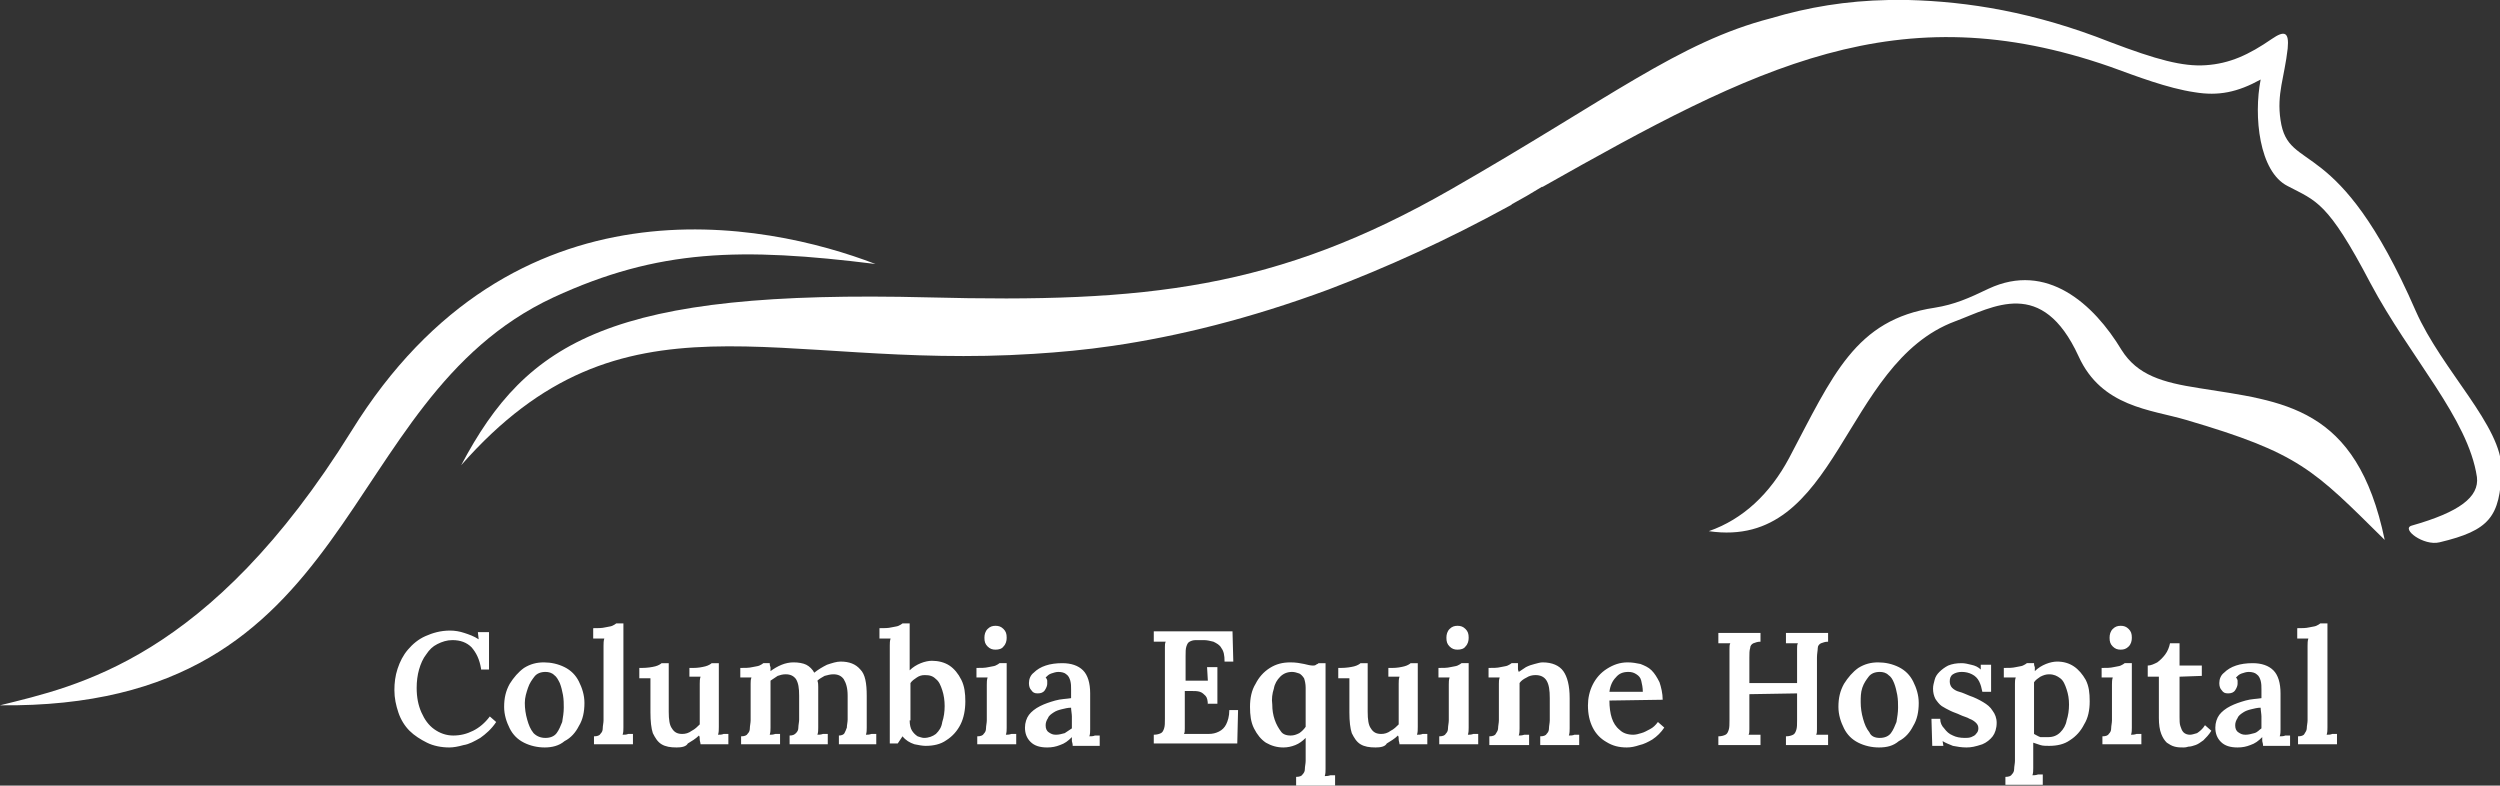
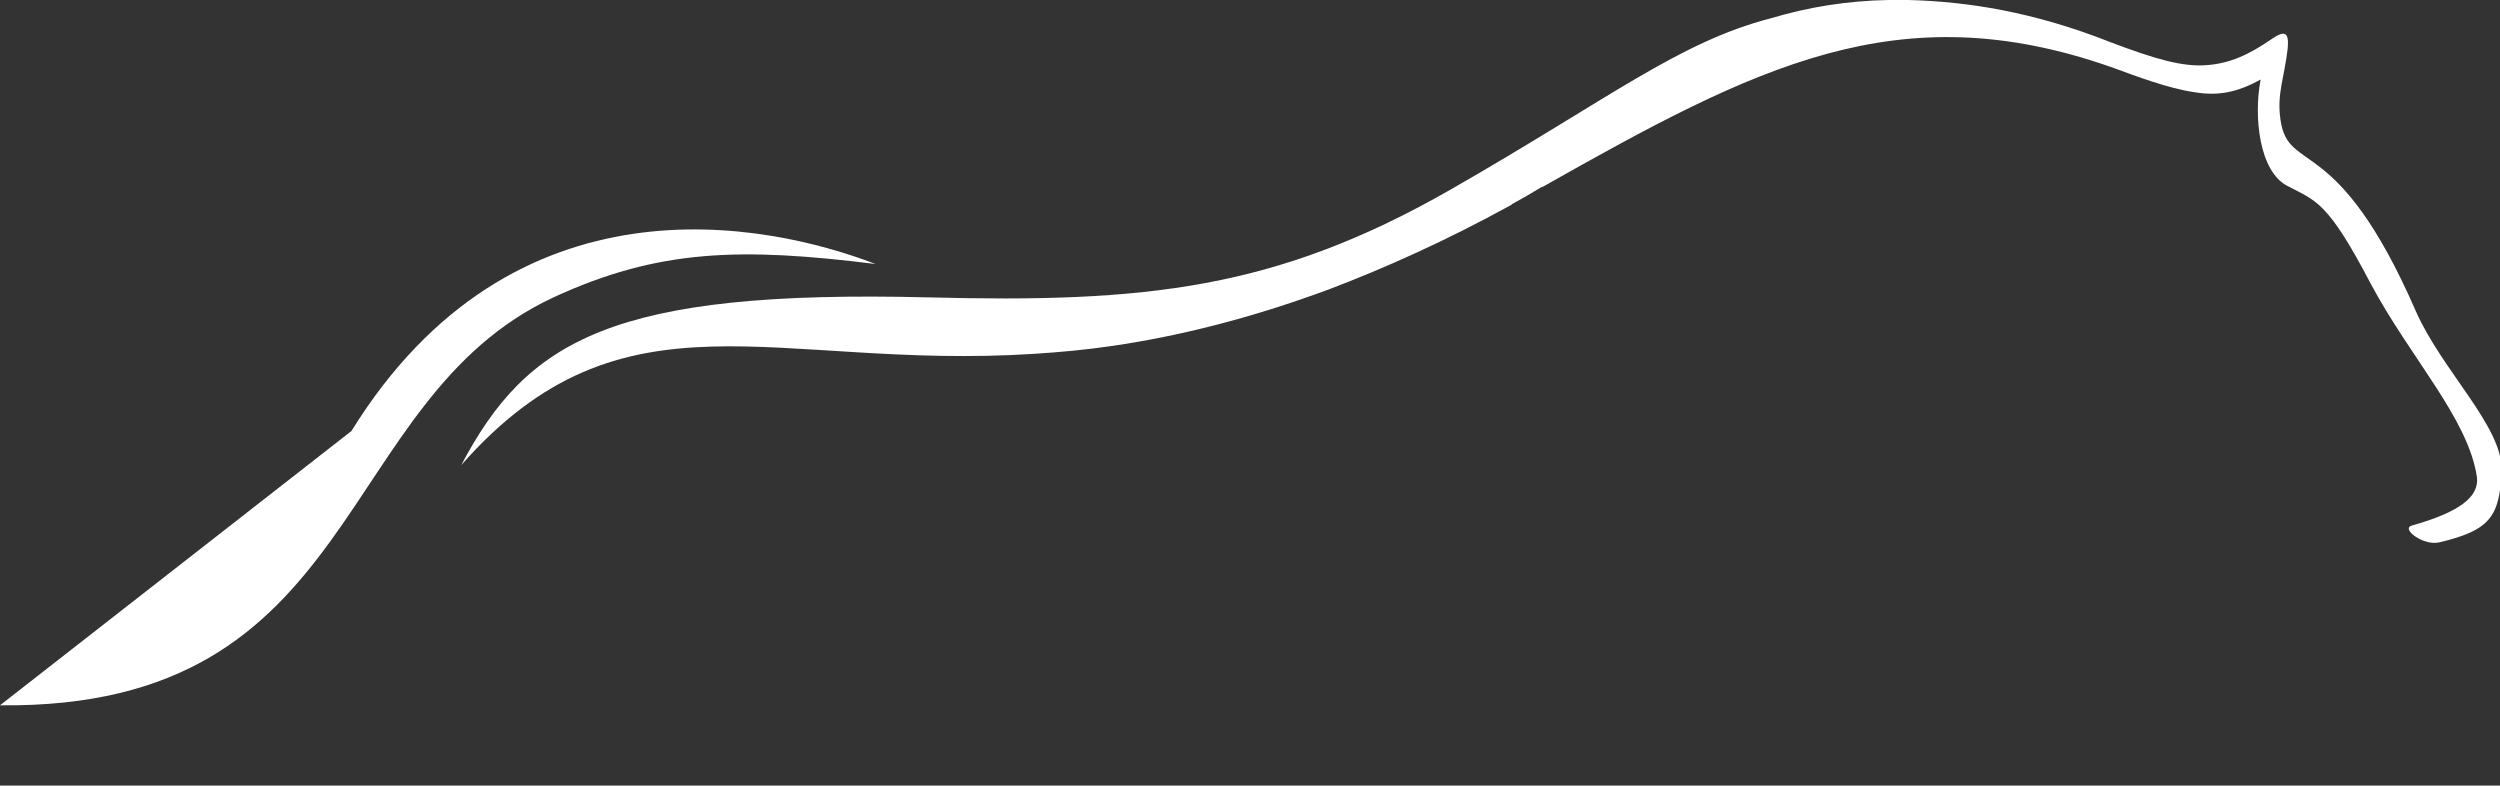
<svg xmlns="http://www.w3.org/2000/svg" xml:space="preserve" id="Layer_1" x="0" y="0" enable-background="new 0 0 314.4 98.8" version="1.1" viewBox="0 0 314.4 98.8">
  <rect x="0" y="0" width="314.4" height="98.8" fill="#333333" stroke="none" />
  <style>.st0{fill:#fff}</style>
  <g>
    <g>
      <g>
-         <path d="M44.2 54.2c20.3-32.8 52.1-26.3 65.9-21-16.9-2.1-27.3-1.9-40.5 4.2C41.7 50.4 45.8 89.2 0 88.7c9.6-2.4 26.3-5.7 44.2-34.5z" class="st0" />
+         <path d="M44.2 54.2c20.3-32.8 52.1-26.3 65.9-21-16.9-2.1-27.3-1.9-40.5 4.2C41.7 50.4 45.8 89.2 0 88.7z" class="st0" />
      </g>
      <g>
        <path d="M303.8 39.1c-9.9-22.7-16-17.1-17-24-.5-3.3.5-5.4.9-9 .2-2.1-.4-2.3-2-1.2-2.9 2-5.3 3.1-8.3 3.3-2.9.2-6.2-.7-12-2.9C255.8 1.5 247.5.2 240 0h-2.5c-5.3.1-10.1.9-14.8 2.3-11.6 3-20.3 10.1-40.2 21.5-22 12.6-38.4 14.3-65.7 13.6-39.9-1-50.5 5.4-58.8 21.1 20.4-23.2 39.4-11.9 72-14 3.2-.2 6.5-.5 9.9-1 8.2-1.2 17.2-3.4 27.2-7.1 7.1-2.7 14.7-6.1 22.9-10.6 0 0 .1 0 .1-.1 1.3-.7 2.5-1.4 3.8-2.2h.1C220.9 8.3 238.7-.9 265.4 8.4c3.3 1.2 7.2 2.7 10.6 3.2 3 .5 5.4 0 8.3-1.6-.9 4.6-.2 11.6 3.4 13.4 3.6 1.9 5 1.9 10.4 12.2 5 9.4 12.3 17 13.4 24.4.3 2.5-2.2 4.4-8.2 6.1-1.4.4 1.5 2.6 3.5 2.1 6.3-1.5 7.6-3.2 7.8-9.1.1-5.5-7.5-12.5-10.8-20z" class="st0" />
-         <path d="M276.5 48.8c-4.5-.7-7.7-1.6-9.7-4.8-3.5-5.8-9.4-11.1-16.7-7.7-2.5 1.2-4.3 2-6.8 2.4-10 1.5-12.8 8.5-18.3 18.9-2.4 4.5-5.8 7.7-10.1 9.2 16.4 2.4 16.7-21.1 31-26.4 4.8-1.8 10.9-5.6 15.5 4.4 2.9 6.4 9.1 6.7 13.5 8 14.3 4.2 16 6.2 25 15.1-3.5-16.9-12.8-17.4-23.4-19.1z" class="st0" />
      </g>
    </g>
    <g>
-       <path d="M60.5 84.1c-.2-1.2-.6-2-1.2-2.7-.6-.6-1.4-.9-2.4-.9-.7 0-1.3.2-1.9.5-.6.3-1 .7-1.4 1.3-.4.5-.7 1.2-.9 1.9-.2.7-.3 1.5-.3 2.3 0 1.2.2 2.2.6 3.1s.9 1.6 1.6 2.1c.7.5 1.5.8 2.4.8.9 0 1.7-.2 2.5-.6.8-.4 1.5-1 2.1-1.8l.8.7c-.6.9-1.3 1.5-2 2-.7.4-1.4.8-2.1.9-.7.2-1.3.3-1.8.3-1 0-2-.2-2.8-.6-.8-.4-1.6-.9-2.2-1.5-.6-.6-1.1-1.4-1.4-2.3-.3-.9-.5-1.8-.5-2.8 0-.9.1-1.8.4-2.7.3-.9.7-1.7 1.3-2.4.6-.7 1.3-1.3 2.2-1.7.9-.4 1.9-.7 3.1-.7.6 0 1.2.1 1.8.3.6.2 1.2.4 1.8.8l-.1-.9h1.4v4.7h-1zM68.5 94c-.9 0-1.8-.2-2.6-.6-.8-.4-1.4-1-1.8-1.8-.4-.8-.7-1.7-.7-2.7 0-1.1.2-2 .7-2.9.5-.8 1.1-1.5 1.8-2 .8-.5 1.6-.7 2.5-.7.9 0 1.8.2 2.6.6.8.4 1.4 1 1.8 1.8.4.8.7 1.7.7 2.7 0 1.1-.2 2.1-.7 2.9-.4.8-1 1.5-1.8 1.9-.7.6-1.6.8-2.5.8zm.1-1.2c.6 0 1.1-.2 1.4-.6.3-.4.5-.9.7-1.4.1-.6.2-1.2.2-1.8 0-.5 0-1-.1-1.6-.1-.5-.2-1-.4-1.5-.2-.4-.4-.8-.7-1-.3-.3-.7-.4-1.1-.4-.6 0-1.1.2-1.4.6-.3.4-.6.8-.8 1.4s-.4 1.2-.4 1.9.1 1.4.3 2.1.4 1.2.8 1.7c.4.4.9.6 1.5.6zM74.7 92.6c.4 0 .7-.1.8-.3.2-.2.3-.4.3-.7 0-.3.1-.7.1-1v-9.4c0-.3 0-.6.1-.9h-1.4V79c.6 0 1.1 0 1.5-.1.4-.1.7-.1.9-.2.2-.1.4-.2.5-.3h.9V91.5c0 .3 0 .6-.1.9.2 0 .5 0 .7-.1h.6v1.3h-4.9v-1zM85.1 94c-.8 0-1.4-.1-1.9-.4-.5-.3-.8-.8-1.1-1.4-.2-.6-.3-1.5-.3-2.6v-4.3h-1.4V84h.3c.7 0 1.3-.1 1.7-.2.4-.1.7-.3.8-.4h.9v6.1c0 1 .1 1.7.4 2.1.3.5.7.7 1.3.7.4 0 .8-.1 1.2-.4.4-.2.7-.5 1-.8V86c0-.3 0-.6.1-.9h-1.4V84h.5c.6 0 1.1-.1 1.5-.2.4-.1.7-.3.8-.4h.9v8c0 .4 0 .7-.1 1 .2 0 .5 0 .7-.1h.6v1.3h-3.5c0-.2-.1-.4-.1-.6 0-.2 0-.4-.1-.5-.4.4-.9.7-1.4 1-.2.4-.8.5-1.4.5zM93.2 93.7v-1.1c.4 0 .7-.1.8-.3.2-.2.3-.4.3-.7 0-.3.1-.7.1-1V86c0-.3 0-.5.1-.8h-1.4V84c.6 0 1.1 0 1.5-.1.4-.1.7-.1.9-.2.2-.1.4-.2.5-.3h.8c0 .1 0 .3.1.5v.5c.4-.3.9-.6 1.4-.8.5-.2 1-.3 1.5-.3.6 0 1.2.1 1.6.3.4.2.8.6 1 1 .5-.4 1-.7 1.6-1 .6-.2 1.2-.4 1.7-.4 1.1 0 1.9.3 2.5 1 .6.6.8 1.7.8 3.3v4c0 .3 0 .6-.1.9.2 0 .4 0 .7-.1h.6v1.3h-4.7v-1.1c.3 0 .6-.1.7-.3s.2-.4.3-.7c0-.3.1-.7.1-1v-3c0-1-.2-1.6-.5-2.1-.3-.4-.7-.6-1.3-.6-.4 0-.7.1-1.1.2-.3.2-.6.3-.9.6.1.3.1.5.1.8v5.1c0 .3 0 .6-.1.9.2 0 .4 0 .7-.1h.6v1.3h-4.8v-1.1c.4 0 .6-.1.8-.3.2-.2.3-.4.3-.7 0-.3.1-.7.1-1v-3c0-1-.1-1.6-.4-2.1-.3-.4-.7-.6-1.3-.6-.4 0-.7.1-1 .2l-.9.6V91.5c0 .3 0 .6-.1.9.2 0 .4 0 .7-.1h.6v1.3h-4.9zM111.9 82v-.8c0-.3 0-.6.1-.9h-1.4V79c.6 0 1.1 0 1.5-.1.4-.1.7-.1.9-.2.2-.1.4-.2.5-.3h.9v5.9c.4-.4.9-.7 1.4-.9.5-.2 1-.3 1.4-.3.8 0 1.6.2 2.2.6.6.4 1.1 1 1.5 1.8.4.8.5 1.7.5 2.7 0 1.1-.2 2.1-.6 2.9-.4.8-1 1.5-1.8 2-.7.5-1.6.7-2.6.7-.4 0-.9-.1-1.4-.2-.6-.2-1.1-.5-1.5-1l-.6.9h-1V82zm2.5 8.6c0 .5.1 1 .3 1.3.2.3.4.5.7.7.3.1.6.2.8.2.6 0 1.1-.2 1.5-.5.4-.4.7-.8.8-1.5.2-.6.3-1.3.3-2s-.1-1.4-.3-2c-.2-.6-.4-1.1-.8-1.4-.4-.4-.8-.5-1.4-.5-.4 0-.7.1-1 .3-.3.2-.6.4-.8.7v4.7zM122.9 92.6c.4 0 .7-.1.8-.3.2-.2.3-.4.3-.7 0-.3.1-.7.1-1v-4.5c0-.3 0-.6.1-.9h-1.4V84c.6 0 1.1 0 1.5-.1.4-.1.7-.1.9-.2.2-.1.4-.2.5-.3h.9v8.1c0 .3 0 .6-.1.9.2 0 .4 0 .7-.1h.6v1.3h-4.9v-1zm2.3-10.9c-.4 0-.7-.1-1-.4-.3-.3-.4-.6-.4-1.1 0-.4.1-.8.4-1.1.3-.3.6-.4 1-.4s.7.1 1 .4c.3.3.4.6.4 1.1 0 .4-.1.8-.4 1.1-.2.3-.6.4-1 .4zM134.9 93.7c0-.2-.1-.4-.1-.5v-.5c-.5.5-.9.8-1.5 1-.5.2-1 .3-1.6.3-.9 0-1.6-.2-2.1-.7-.5-.5-.7-1.1-.7-1.8 0-.6.2-1.2.5-1.6.3-.4.8-.8 1.4-1.1.6-.3 1.2-.5 1.9-.7.7-.2 1.4-.2 2-.3v-1.1c0-.4 0-.7-.1-1.1-.1-.3-.2-.6-.5-.8-.2-.2-.6-.3-1-.3-.3 0-.6.1-.9.2-.3.1-.5.3-.7.5.1.1.2.3.2.4v.4c0 .2-.1.5-.3.8-.2.3-.5.4-.9.4s-.6-.1-.8-.4c-.2-.2-.3-.5-.3-.9 0-.5.2-1 .6-1.3.4-.4.9-.7 1.5-.9.6-.2 1.3-.3 2.1-.3 1.1 0 2 .3 2.6.9.6.6.9 1.6.9 2.9v4.5c0 .3 0 .6-.1.9.2 0 .5 0 .7-.1h.6v1.3h-3.4zm-.2-4.7c-.4 0-.8.1-1.2.2-.4.1-.7.2-1 .4-.3.2-.6.4-.7.7-.2.3-.3.6-.3.9 0 .4.1.7.4.9.3.2.5.3.9.3s.7-.1 1.1-.2l.9-.6v-1.5c0-.3-.1-.8-.1-1.1zM151.9 88.7c0-.6-.1-1-.3-1.2-.2-.2-.4-.4-.7-.5-.3-.1-.7-.1-1.1-.1h-.8v4.7c0 .3 0 .5-.1.7h3.1c.5 0 .9-.1 1.3-.3.4-.2.7-.5.9-.9.2-.4.4-1 .4-1.8h1.1l-.1 4.2h-10.5v-1.1c.4 0 .7-.1.9-.2.2-.1.3-.3.4-.6.1-.3.1-.7.1-1.2v-9c0-.3 0-.5.1-.7h-1.5v-1.3h9.9l.1 3.8H154c0-.8-.1-1.3-.4-1.7-.2-.4-.6-.6-1-.8-.4-.1-.8-.2-1.2-.2h-1c-.4 0-.6.1-.8.2-.2.1-.3.3-.4.6-.1.3-.1.7-.1 1.2v3.1h2.8l-.1-1.7h1.3v4.6h-1.2zM163 98.8v-1.1c.4 0 .7-.1.8-.3.2-.2.3-.4.3-.7 0-.3.1-.7.1-1v-2.9c-.4.4-.8.7-1.3.9-.5.2-1 .3-1.5.3-.8 0-1.5-.2-2.2-.6-.6-.4-1.1-1-1.5-1.8-.4-.8-.5-1.7-.5-2.7 0-1.1.2-2.1.7-2.9.4-.8 1-1.5 1.8-2s1.6-.7 2.6-.7c.7 0 1.2.1 1.7.2.4.1.8.2 1.1.2.1 0 .3 0 .4-.1.1-.1.3-.1.3-.2h.9v13.3c0 .3 0 .6-.1.9.2 0 .4 0 .7-.1h.6v1.3H163zm-.7-6.3c.4 0 .7-.1 1.1-.3.3-.2.6-.5.8-.8v-4.9c0-.5-.1-.9-.2-1.2-.2-.3-.4-.5-.6-.6-.3-.1-.6-.2-.9-.2-.6 0-1.1.2-1.5.6-.4.4-.7.9-.8 1.5-.2.6-.3 1.3-.2 2 0 .7.1 1.3.3 1.9.2.6.5 1.1.8 1.5.2.3.6.5 1.2.5zM173 94c-.8 0-1.4-.1-1.9-.4-.5-.3-.8-.8-1.1-1.4-.2-.6-.3-1.5-.3-2.6v-4.3h-1.4V84h.3c.7 0 1.3-.1 1.7-.2.4-.1.7-.3.8-.4h.9v6.1c0 1 .1 1.7.4 2.1.3.5.7.7 1.3.7.4 0 .8-.1 1.2-.4.4-.2.7-.5 1-.8V86c0-.3 0-.6.1-.9h-1.4V84h.5c.6 0 1.1-.1 1.5-.2.4-.1.7-.3.8-.4h.9v8c0 .4 0 .7-.1 1 .2 0 .5 0 .7-.1h.6v1.3H176c0-.2-.1-.4-.1-.6 0-.2 0-.4-.1-.5-.4.4-.9.7-1.4 1-.2.4-.8.5-1.4.5zM181 92.6c.4 0 .7-.1.8-.3.2-.2.3-.4.3-.7 0-.3.1-.7.1-1v-4.5c0-.3 0-.6.1-.9h-1.4V84c.6 0 1.1 0 1.5-.1.4-.1.7-.1.9-.2.2-.1.4-.2.5-.3h.9v8.1c0 .3 0 .6-.1.9.2 0 .4 0 .7-.1h.6v1.3H181v-1zm2.3-10.9c-.4 0-.7-.1-1-.4-.3-.3-.4-.6-.4-1.1 0-.4.1-.8.4-1.1.3-.3.6-.4 1-.4s.7.1 1 .4c.3.3.4.6.4 1.1 0 .4-.1.8-.4 1.1-.2.3-.6.4-1 .4zM187.3 93.7v-1.1c.4 0 .7-.1.8-.3s.3-.4.3-.7c0-.3.1-.7.1-1V86c0-.3 0-.5.1-.8h-1.4V84c.6 0 1.1 0 1.5-.1.4-.1.7-.1.9-.2.2-.1.4-.2.5-.3h.8v.7c0 .1 0 .2.1.4l.9-.6c.4-.2.7-.3 1.1-.4.4-.1.7-.2 1-.2 1.2 0 2.1.4 2.6 1.1.5.7.8 1.8.8 3.4v3.8c0 .3 0 .6-.1.9.2 0 .5 0 .7-.1h.6v1.3h-4.9v-1.1c.4 0 .7-.1.8-.3.2-.2.3-.4.3-.7 0-.3.1-.7.1-1v-2.8c0-1-.1-1.7-.4-2.2-.3-.5-.8-.7-1.4-.7-.4 0-.8.1-1.1.3-.4.2-.7.4-.9.7v5.7c0 .3 0 .6-.1.9.2 0 .4 0 .7-.1h.6v1.3h-5zM204.6 94c-1 0-1.8-.2-2.6-.7-.7-.4-1.3-1-1.7-1.8-.4-.8-.6-1.7-.6-2.8 0-.9.2-1.8.6-2.6.4-.8 1-1.5 1.8-2s1.6-.8 2.6-.8c.6 0 1.1.1 1.6.2.5.2 1 .4 1.4.8.4.4.7.9 1 1.5.2.6.4 1.4.4 2.2l-6.7.1c0 .8.1 1.6.3 2.2.2.6.5 1.1 1 1.5.4.4 1 .6 1.7.6.3 0 .7-.1 1-.2.4-.1.7-.3 1.1-.5.4-.2.7-.5 1-.9l.8.7c-.4.6-.9 1.1-1.5 1.5-.5.3-1.1.6-1.6.7-.6.2-1.1.3-1.6.3zm-2.2-7h4.2c0-.5-.1-1-.2-1.4-.1-.4-.3-.6-.6-.8-.3-.2-.6-.3-1-.3-.7 0-1.2.2-1.6.7-.4.4-.7 1-.8 1.8zM216.1 93.7v-1.1c.4 0 .7-.1.9-.2.2-.1.3-.3.4-.6.1-.3.1-.7.1-1.2v-9c0-.3 0-.5.1-.7h-1.5v-1.3h5.3v1.1c-.4 0-.6.1-.9.2-.2.1-.4.3-.4.6-.1.3-.1.7-.1 1.2v3.2h6v-4.3c0-.3 0-.5.1-.7h-1.5v-1.3h5.3v1.1c-.4 0-.6.1-.9.2-.2.1-.4.3-.4.6s-.1.7-.1 1.2v9c0 .3 0 .5-.1.7h1.5v1.3h-5.3v-1.1c.4 0 .7-.1.9-.2.2-.1.3-.3.4-.6.1-.3.1-.7.1-1.2v-3.4l-6 .1v4.4c0 .3 0 .5-.1.7h1.5v1.3h-5.3zM236.3 94c-.9 0-1.8-.2-2.6-.6-.8-.4-1.4-1-1.8-1.8-.4-.8-.7-1.7-.7-2.7 0-1.1.2-2 .7-2.9.5-.8 1.1-1.5 1.8-2 .8-.5 1.6-.7 2.5-.7.9 0 1.8.2 2.6.6s1.4 1 1.8 1.8c.4.8.7 1.7.7 2.7 0 1.1-.2 2.1-.7 2.9-.4.8-1 1.5-1.8 1.9-.7.6-1.5.8-2.5.8zm.1-1.2c.6 0 1.1-.2 1.4-.6.3-.4.5-.9.7-1.4.1-.6.2-1.2.2-1.8 0-.5 0-1-.1-1.6-.1-.5-.2-1-.4-1.5s-.4-.8-.7-1c-.3-.3-.7-.4-1.1-.4-.6 0-1.1.2-1.4.6-.3.4-.6.8-.8 1.4-.2.6-.2 1.2-.2 1.8 0 .7.1 1.4.3 2.1.2.7.4 1.2.8 1.7.2.5.7.7 1.3.7zM247.3 94c-.6 0-1.2-.1-1.7-.2-.5-.2-1-.4-1.3-.6l.1.6H243l-.1-3.4h1.1c0 .5.2.9.5 1.2.3.4.6.7 1.1.9.4.2.9.3 1.5.3.3 0 .5 0 .8-.1.2-.1.5-.2.6-.4.2-.2.3-.4.3-.7 0-.3-.1-.5-.3-.7-.2-.2-.5-.4-.8-.5-.3-.2-.8-.3-1.2-.5-.4-.2-.8-.3-1.2-.5-.4-.2-.8-.4-1.1-.6-.3-.2-.6-.6-.8-.9-.2-.4-.3-.8-.3-1.3 0-.4.1-.7.2-1.1.1-.4.3-.7.6-1 .3-.3.7-.6 1.1-.8.5-.2 1-.3 1.7-.3.4 0 .8.1 1.2.2.5.1.9.3 1.2.6v-.6h1.3V87h-1.1c-.1-.5-.2-.9-.4-1.3s-.5-.7-.9-.9c-.4-.2-.8-.3-1.3-.3-.4 0-.8.1-1.1.3-.3.2-.4.5-.4.9 0 .3.1.6.3.8.2.2.5.4.9.5.4.1.8.3 1.3.5.6.2 1.2.5 1.7.8.5.3.9.6 1.2 1.1.3.4.5.9.5 1.5 0 .7-.2 1.3-.5 1.7-.3.4-.8.8-1.3 1-.9.3-1.4.4-2 .4zM252.2 98.8v-1.1c.4 0 .7-.1.8-.3.2-.2.3-.4.3-.7 0-.3.1-.7.1-1V86c0-.3 0-.5.1-.8H252V84c.6 0 1.1 0 1.5-.1.4-.1.7-.1.9-.2.2-.1.4-.2.5-.3h.9c0 .1 0 .3.1.5v.5c.4-.4.9-.7 1.4-.9.5-.2 1-.3 1.4-.3.8 0 1.5.2 2.1.6.6.4 1.1 1 1.5 1.7.4.8.5 1.6.5 2.7s-.2 2.1-.7 2.9c-.4.8-1 1.5-1.8 2-.7.5-1.6.7-2.6.7-.4 0-.8 0-1.1-.1l-.9-.3v3.2c0 .3 0 .6-.1.9.2 0 .4 0 .7-.1h.6v1.3h-4.7zm5.4-6.1c.6 0 1.1-.2 1.5-.6.4-.4.7-.9.8-1.5.2-.6.3-1.3.3-2s-.1-1.3-.3-1.9c-.2-.6-.4-1.1-.8-1.4s-.8-.5-1.4-.5c-.4 0-.7.1-1.1.3-.3.2-.6.4-.8.7v6.5c.2.1.5.3.8.4h1zM264.4 92.6c.4 0 .7-.1.8-.3.2-.2.3-.4.3-.7 0-.3.1-.7.1-1v-4.5c0-.3 0-.6.1-.9h-1.4V84c.6 0 1.1 0 1.5-.1.4-.1.7-.1.9-.2.2-.1.4-.2.5-.3h.9v8.1c0 .3 0 .6-.1.9.2 0 .4 0 .7-.1h.6v1.3h-4.9v-1zm2.3-10.9c-.4 0-.7-.1-1-.4-.3-.3-.4-.6-.4-1.1 0-.4.1-.8.4-1.1.3-.3.6-.4 1-.4s.7.1 1 .4c.3.3.4.6.4 1.1 0 .4-.1.8-.4 1.1-.3.3-.6.4-1 .4zM274.6 94c-.4 0-.7 0-1.1-.1-.4-.1-.7-.3-1-.5-.3-.3-.5-.6-.7-1.1-.2-.5-.3-1.2-.3-2v-5.2h-1.4v-1.4c.4 0 .8-.2 1.2-.4.4-.3.7-.6 1-1 .3-.4.5-.9.6-1.4h1.2v2.8h2.8V85l-2.8.1v5.1c0 .4 0 .8.1 1.1.1.3.2.6.4.8.2.2.5.3.8.3.3 0 .5-.1.9-.2.3-.2.7-.5 1-1l.8.7c-.3.5-.7.9-1 1.2-.4.3-.7.5-1 .6-.3.1-.6.2-.9.2-.3.1-.5.1-.6.1zM284.6 93.7c0-.2-.1-.4-.1-.5v-.5c-.5.5-.9.8-1.5 1-.5.2-1 .3-1.6.3-.9 0-1.6-.2-2.1-.7s-.7-1.1-.7-1.8c0-.6.2-1.2.5-1.6s.8-.8 1.4-1.1c.6-.3 1.2-.5 1.9-.7.7-.2 1.4-.2 2-.3v-1.1c0-.4 0-.7-.1-1.1-.1-.3-.2-.6-.5-.8-.2-.2-.6-.3-1-.3-.3 0-.6.1-.9.2-.3.1-.5.3-.7.5.1.1.2.3.2.4v.4c0 .2-.1.5-.3.8-.2.3-.5.4-.9.4s-.6-.1-.8-.4c-.2-.2-.3-.5-.3-.9 0-.5.2-1 .6-1.3.4-.4.9-.7 1.5-.9.6-.2 1.3-.3 2.1-.3 1.1 0 2 .3 2.6.9.6.6.9 1.6.9 2.9v4.5c0 .3 0 .6-.1.9.2 0 .5 0 .7-.1h.6v1.3h-3.4zm-.3-4.7c-.4 0-.8.1-1.2.2s-.7.2-1 .4c-.3.2-.6.4-.7.7-.2.3-.3.6-.3.9 0 .4.1.7.4.9.3.2.5.3.9.3s.7-.1 1.1-.2.6-.4.9-.6v-1.5c0-.3-.1-.8-.1-1.1zM289 92.6c.4 0 .7-.1.8-.3s.3-.4.3-.7c0-.3.1-.7.1-1v-9.4c0-.3 0-.6.1-.9h-1.4V79c.6 0 1.1 0 1.5-.1.4-.1.7-.1.9-.2.2-.1.4-.2.5-.3h.9V91.5c0 .3 0 .6-.1.9.2 0 .5 0 .7-.1h.6v1.3H289v-1z" class="st0" />
-     </g>
+       </g>
  </g>
</svg>